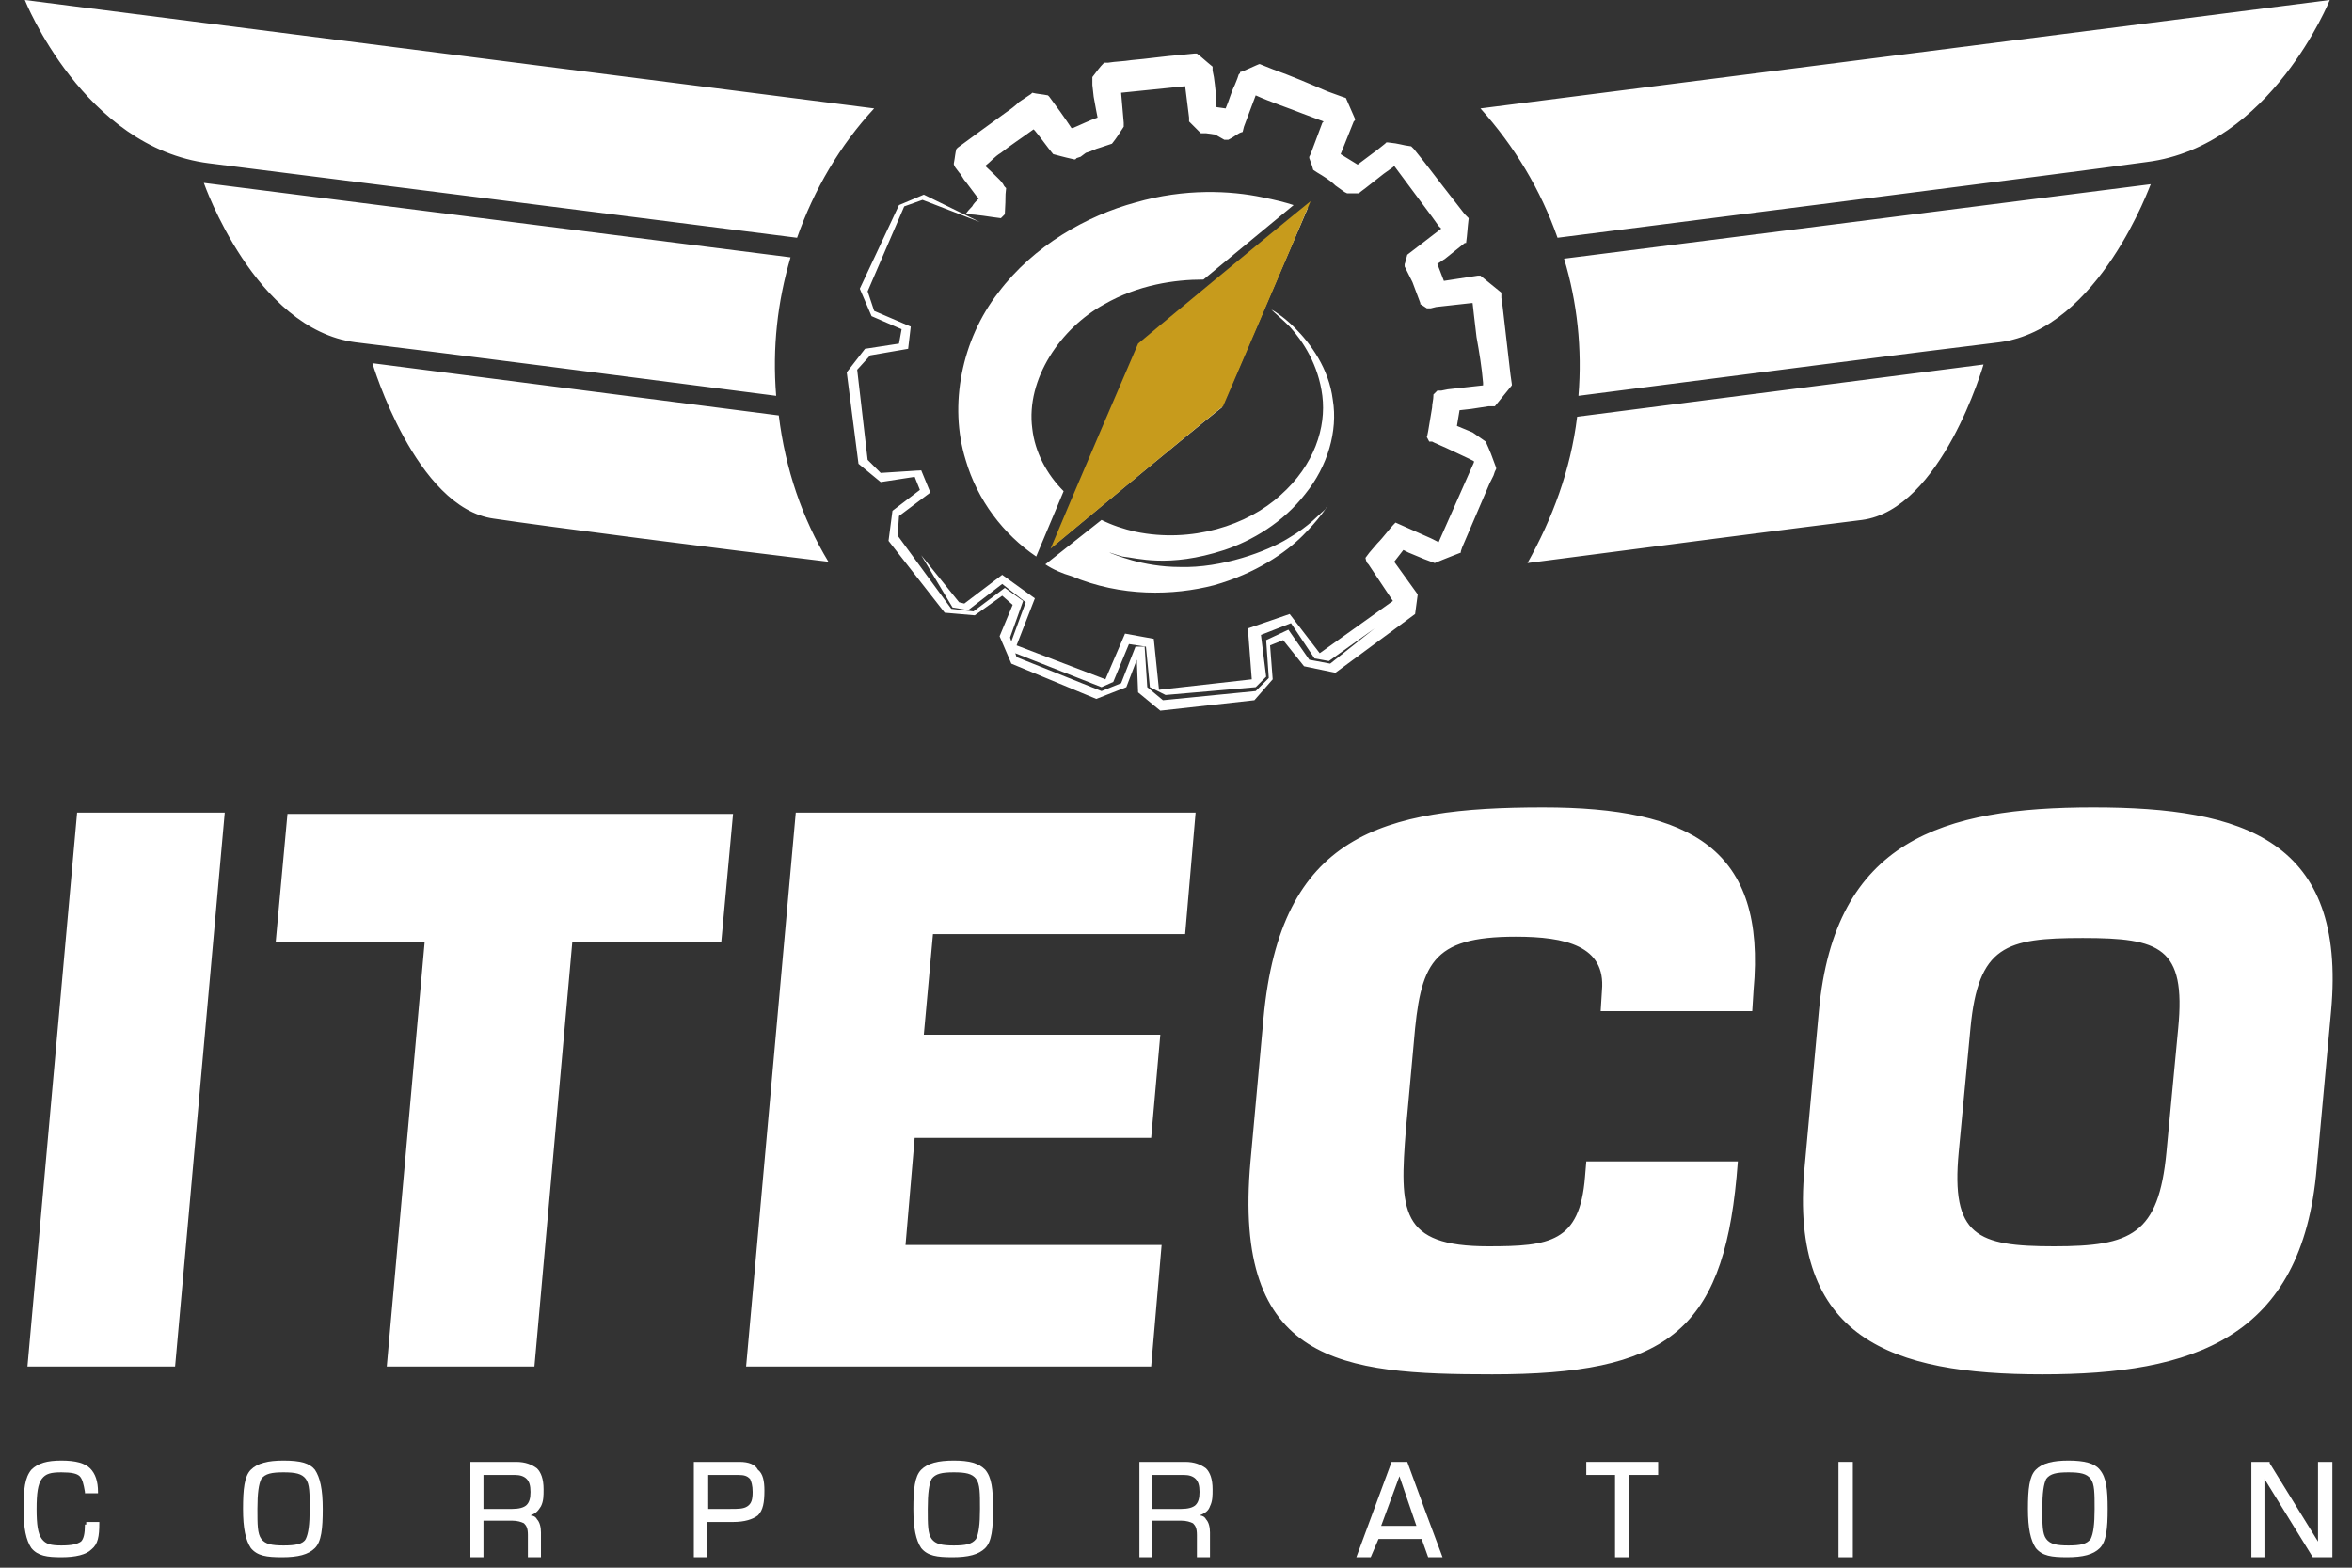
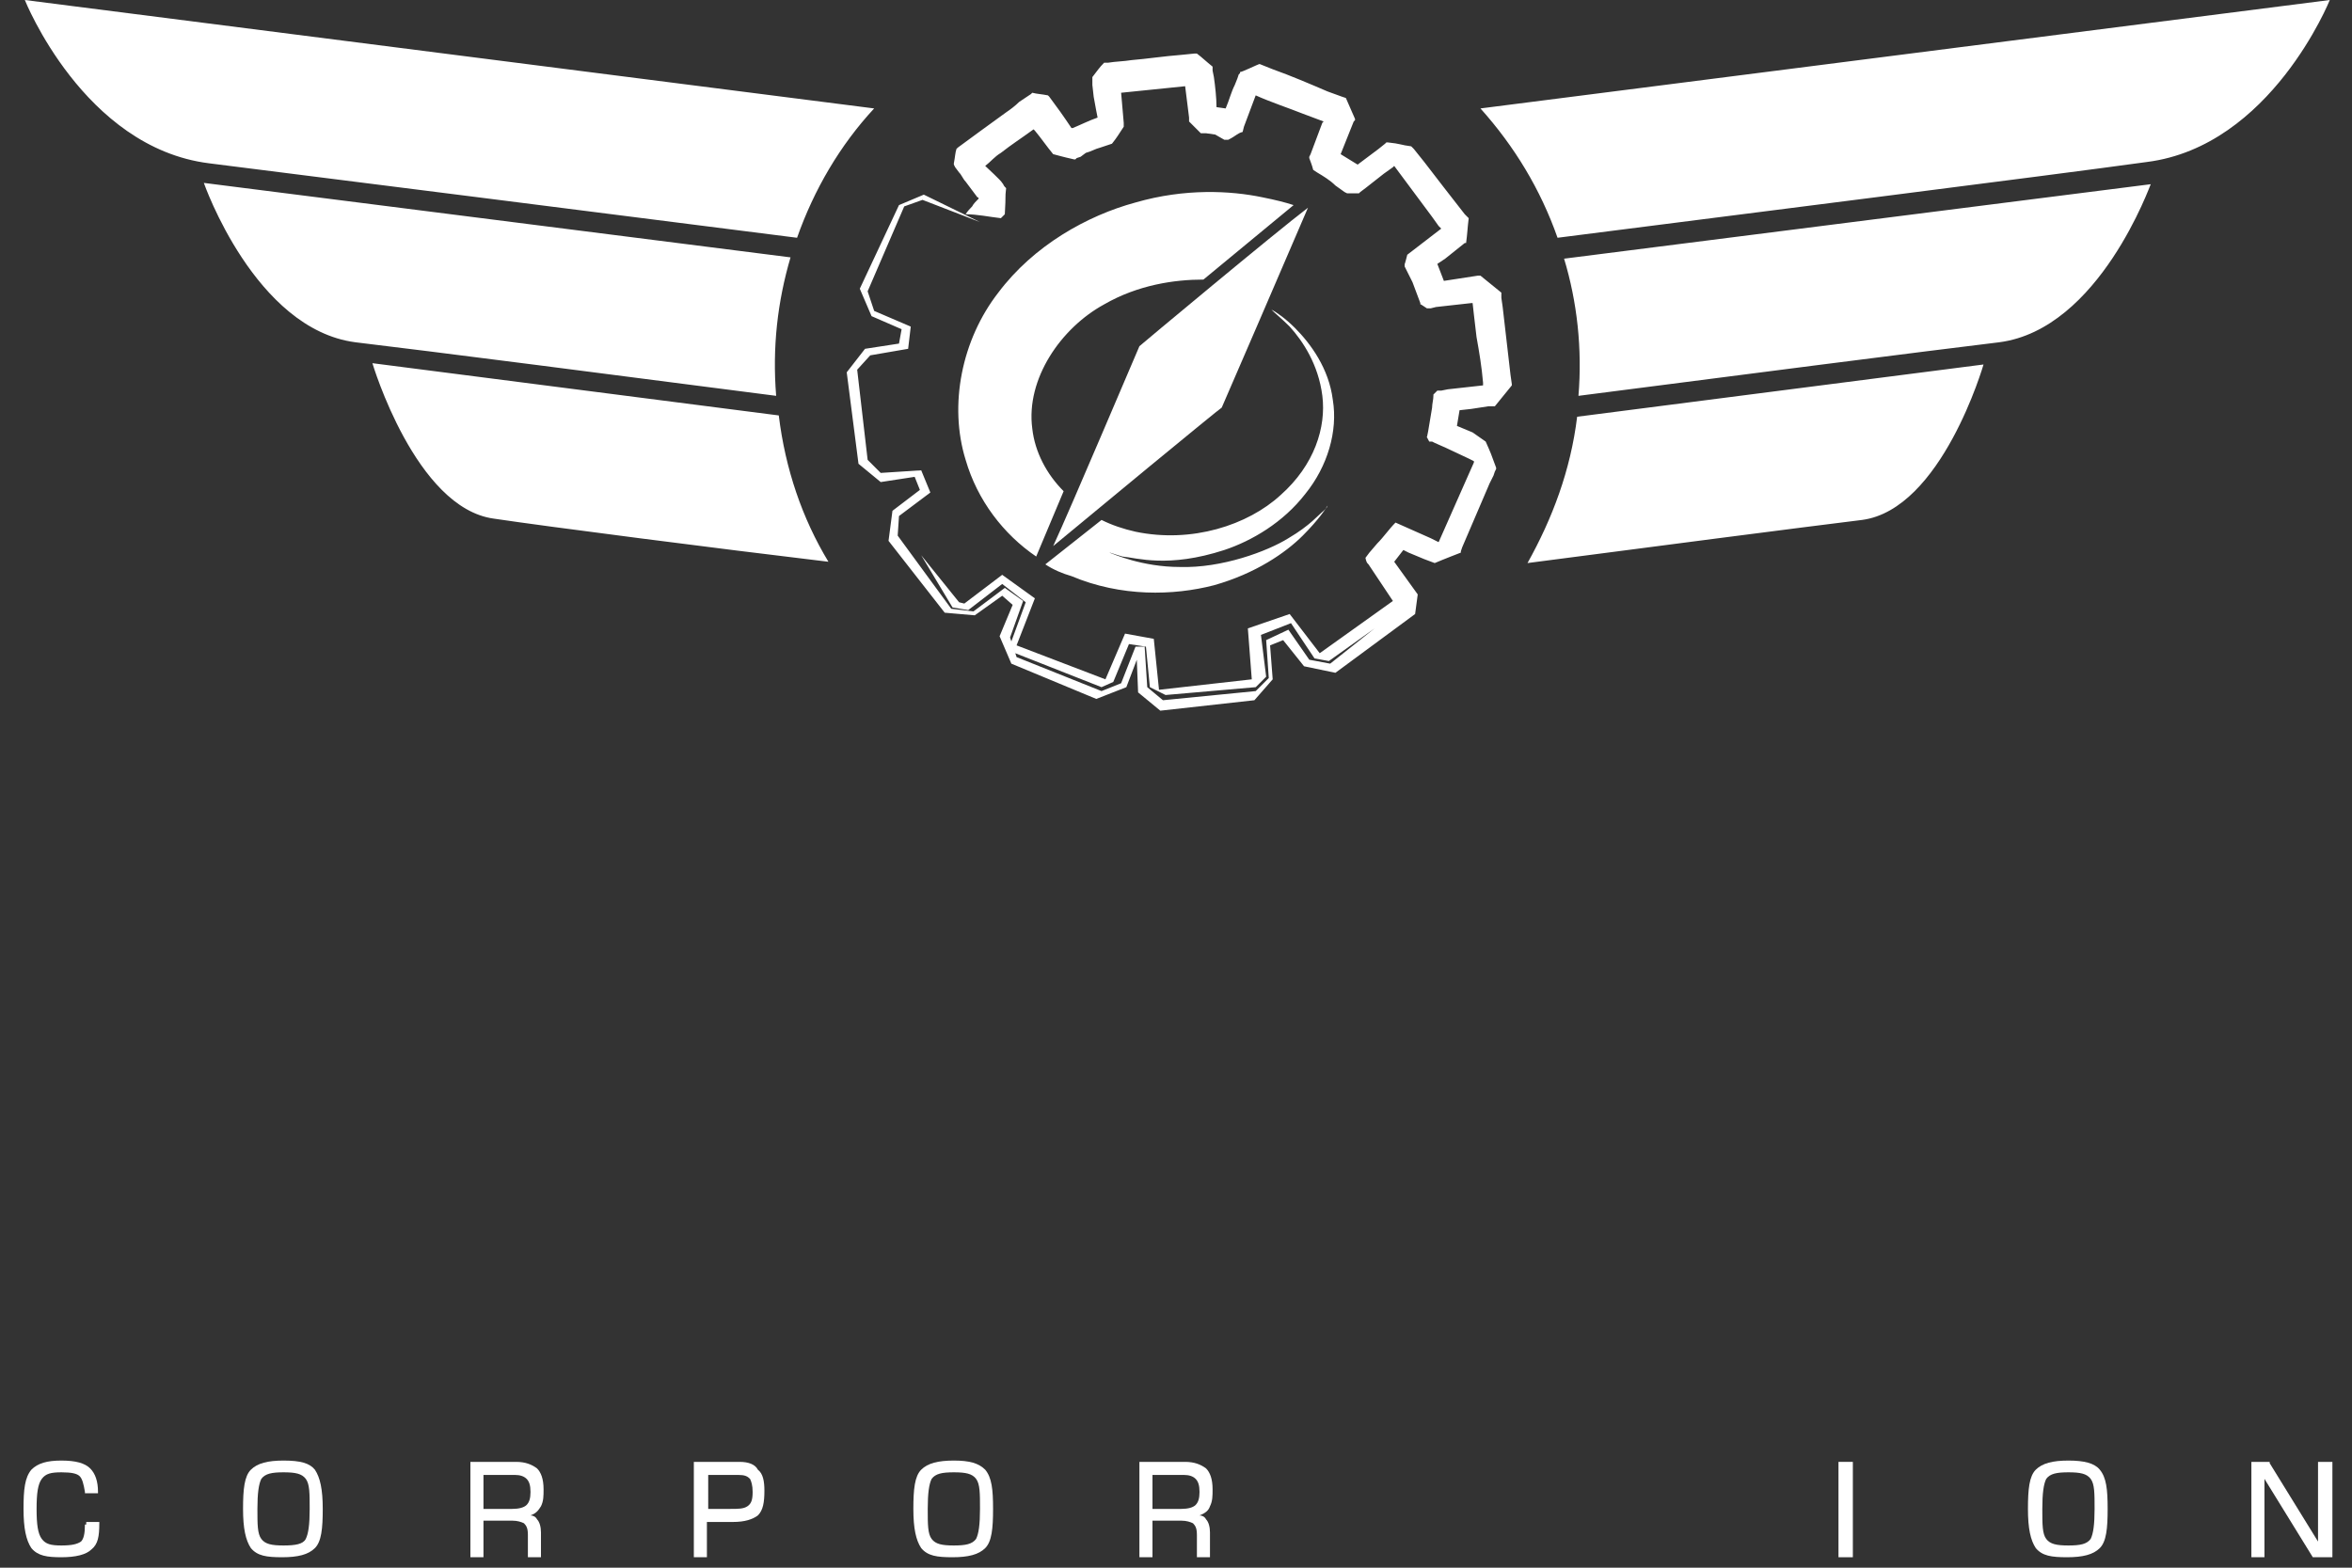
<svg xmlns="http://www.w3.org/2000/svg" version="1.1" id="Layer_1" x="0px" y="0px" viewBox="0 0 180 120" style="enable-background:new 0 0 180 120;" xml:space="preserve">
  <rect x="0" y="0" width="180" height="120" fill="#333333" stroke="none" />
  <style type="text/css"> .st0{fill-rule:evenodd;clip-rule:evenodd;fill:#007355;} .st1{fill-rule:evenodd;clip-rule:evenodd;fill:#FFFFFF;} .st2{fill-rule:evenodd;clip-rule:evenodd;fill:#C79B1C;} </style>
-   <path class="st1" d="M157.2,95.4c-5.9,0-7.9-0.8-7.3-7.2l0.9-9.5c0.6-6.3,2.7-6.9,8.6-6.9c5.9,0,7.9,0.7,7.3,6.9l-0.9,9.5 C165.2,94.5,163.1,95.4,157.2,95.4L157.2,95.4z M156.3,105.2c11.5,0,19.9-2.7,21-15.8l1.1-12c1.2-13.1-6.7-15.6-18.2-15.6 c-11.5,0-19.8,2.5-21,15.6l-1.1,12C136.9,102.5,144.8,105.2,156.3,105.2L156.3,105.2z M134.1,77.4l0.1-1.6c1-10.8-4.8-14-16.1-14 c-12.4,0-20.1,2.1-21.4,16.1l-1,11c-1.4,15.5,7,16.3,18.5,16.3c13.2,0,17.6-3.2,18.7-15.1l0.1-1.2h-11.6l-0.1,1.2 c-0.4,5-2.7,5.3-7.4,5.3c-6.8,0-6.8-2.7-6.3-9l0.6-6.6c0.5-6,1.3-8.1,7.8-8.1c3.8,0,6.9,0.7,6.6,4.1l-0.1,1.6H134.1L134.1,77.4z M71.4,71.5h19.3l0.8-9.3H60.9l-3.8,42.4h31l0.8-9.3H69.3l0.7-8.2h18.1l0.7-7.9H70.7L71.4,71.5L71.4,71.5z M43.8,72.1h11.4l0.9-9.8 H22l-0.9,9.8h11.4l-2.9,32.5h11.3L43.8,72.1L43.8,72.1z M17.2,62.2H5.9l-3.8,42.4h11.3L17.2,62.2z" />
  <path class="st1" d="M113.7,33.8c0.4,0.9,0.4,0.9,0.8,2l0,0l0,0.1l-0.1,0.2l-0.1,0.3L114,37l-2.1,4.9l-0.1,0.3l0,0.1l0,0 c0,0-1.3,0.5-2,0.8l-0.8-0.3l-1.2-0.5l-0.4-0.2l-0.7,0.9l1.8,2.5l-0.2,1.5l-6.1,4.5L99.8,51L98.2,49l-1,0.4l0.2,2.6l-1.4,1.6 l-7.2,0.8l-1.7-1.4L87,50.5l-0.8,2.1l-2.3,0.9l-6.5-2.7l-0.9-2.1l1-2.4l-0.8-0.7l-2.1,1.5l-2.3-0.2L68,41.4l0.3-2.3l2.1-1.6l-0.4-1 l-2.6,0.4l-1.7-1.4l-0.9-7l1.4-1.8l2.6-0.4l0.2-1.1l-2.3-1l-0.9-2.1l3-6.4l1.9-0.8l4.3,2.1l-4.4-1.7l-1.4,0.5l-2.8,6.5l0.5,1.5 l2.8,1.2l-0.2,1.7l-2.9,0.5l-1,1.1l0.8,6.9l1,1l3.1-0.2l0.7,1.7l-2.4,1.8l-0.1,1.5l4.1,5.6l1.7,0.2l2.4-1.8l1.4,1l-1,2.8l0.5,1.5 l6.5,2.6l1.5-0.6l1.1-2.8h0.7l0.2,3.1l1.2,1l7.1-0.7l1-1l-0.2-2.9l1.7-0.8l1.6,2.3l1.6,0.3l3.4-2.7l-3.5,2.5l-1.1-0.2l-1.8-2.7 l-2.3,0.9l0.4,3.2l-0.8,0.8l-6.9,0.6L88,52.6l-0.3-3.1l-1.3-0.2l-1.2,2.9l-0.9,0.4l-6.6-2.6l-0.3-0.9l1.1-3l-1.8-1.4l-2.6,2 l-1.2-0.2l-2.4-4l2.9,3.6l0.4,0.1l2.9-2.2l2.5,1.8l-1.4,3.6l6.8,2.6l1.5-3.5l2.2,0.4l0.4,3.9l7.1-0.8l-0.3-3.9l3.2-1.1l2.3,3l5.6-4 l-1.8-2.7c-0.1-0.2-0.2-0.1-0.3-0.6l0.3-0.4l0.6-0.7c0.5-0.5,0.9-1.1,1.4-1.6l1.8,0.8l0.9,0.4l0.4,0.2l0.2,0.1l2.3-5.2l0.4-0.9 l0-0.1l-0.4-0.2l-1.7-0.8l-0.9-0.4l-0.2-0.1l-0.1,0l-0.1,0c0,0.1-0.3-0.6-0.2-0.3l0,0l0.1-0.5c0.1-0.6,0.2-1.2,0.3-1.8 c0-0.3,0.1-0.6,0.1-0.9v-0.1c0.1-0.1-0.3,0.3,0.3-0.3l0,0l0.1,0l0.2,0l0.5-0.1l1.8-0.2l0.9-0.1l0-0.2c-0.1-1.2-0.3-2.4-0.5-3.5 l-0.2-1.7l-0.1-0.9l-0.1,0l-1.8,0.2l-0.9,0.1l-0.4,0.1l-0.2,0l-0.1,0c-0.3-0.2-0.6-0.4-0.5-0.3l0-0.1c-0.2-0.5-0.4-1.1-0.6-1.6 l-0.4-0.8l-0.2-0.4l0-0.1l0-0.1c0,0.1,0.2-0.7,0.2-0.7l2.6-2l-0.2-0.2l-0.5-0.7l-2.9-3.9l-0.1,0.1l-0.7,0.5l-1.4,1.1l-0.4,0.3 l-0.1,0.1l0,0c-0.3,0-0.5,0-0.9,0l0,0l-0.2-0.1l-0.7-0.5c-0.4-0.4-0.9-0.7-1.4-1l-0.3-0.2l0,0c-0.1-0.4-0.2-0.6-0.3-0.9l0,0l0-0.1 l0.1-0.2l0.3-0.8l0.6-1.6l0.1-0.1l-1.6-0.6c-1-0.4-2.5-0.9-3.6-1.4l-0.9,2.4l-0.1,0.4c-0.4,0.1-0.5,0.3-1.1,0.6l0,0l0,0l-0.1,0 l-0.2,0L93,10.3l-0.7-0.1l-0.4,0c0.2,0.2-0.9-0.9-0.9-0.9v0l0-0.1l0-0.2l-0.3-2.4c-1,0.1-3.9,0.4-4.9,0.5L86,9.4l0,0.2l0,0.1 c-0.4,0.6-0.5,0.8-0.9,1.3l0,0l0,0l-0.3,0.1l-0.6,0.2c-0.4,0.1-0.7,0.3-1.1,0.4L82.7,12l-0.3,0.1l-0.1,0.1l-0.1,0l0,0 c-0.9-0.2-1.2-0.3-1.6-0.4l0,0c-0.5-0.6-0.9-1.2-1.4-1.8l-0.1-0.1c-1.1,0.8-1.6,1.1-2.5,1.8c-0.5,0.3-0.8,0.7-1.2,1 c0.2,0.2,1.2,1.1,1.3,1.3c0.1,0.1,0.1,0.2,0.2,0.3l0.1,0.1l0,0l0,0l0,0l0,0c-0.1,0.9,0,0.3-0.1,2l0,0c-0.2,0.2-0.3,0.3-0.3,0.3 c-0.9-0.1-1.8-0.3-2.7-0.3c0,0,0.1-0.2,0.5-0.6c0.1-0.2,0.3-0.4,0.5-0.6c0,0,0-0.1-0.1-0.1c-0.3-0.4-0.6-0.8-0.9-1.2 c-0.2-0.2-0.3-0.5-0.5-0.7l-0.3-0.4l-0.1-0.2l0-0.1c0.1-0.5,0.1-0.8,0.2-1.1l0,0l0,0l0.1-0.1c1.1-0.8,2.3-1.7,3.7-2.7 c0.3-0.2,0.7-0.5,1-0.8l0.6-0.4l0.3-0.2l0.1-0.1l0,0c0.4,0.1,0.7,0.1,1.2,0.2l0,0l0.1,0.1c0.6,0.8,1.1,1.5,1.7,2.4l0.1,0 c0.5-0.2,1.3-0.6,1.9-0.8c0,0-0.2-1-0.3-1.6l-0.1-0.9l0-0.5l0-0.1v0c0.4-0.5,0.5-0.7,0.9-1.1l0.1,0l0.2,0c0.6-0.1,1.2-0.1,1.8-0.2 c1.2-0.1,2.5-0.3,3.8-0.4l1-0.1l0.1,0l0.1,0c0.4,0.3,0.7,0.6,1.2,1l0,0.3l0.1,0.5c0.1,0.7,0.2,1.6,0.2,2.3l0.7,0.1 c0.3-0.7,0.4-1.2,0.7-1.8l0.2-0.5l0.1-0.3l0.1-0.1l0-0.1c0,0.1,1.4-0.6,1.5-0.6l0,0l1,0.4c1.4,0.5,2.8,1.1,4.2,1.7l1.1,0.4l0.3,0.1 l0.7,1.6l0,0.1l-0.1,0.1l-0.2,0.5l-0.8,2l1.3,0.8l1.6-1.2l0.5-0.4l0.1-0.1l0.1,0c1,0.1,1,0.2,1.8,0.3l0,0l0.2,0.2l0.8,1 c1,1.3,2,2.6,3.1,4l0.2,0.2l0.1,0.1l0,0c-0.1,0.8-0.1,1.2-0.2,1.9l-0.1,0l-0.5,0.4l-1,0.8l-0.6,0.4l0.5,1.3l1.3-0.2l1.3-0.2l0.2,0 l1.6,1.3l0,0.1l0,0.3l0.1,0.7l0.3,2.6l0.3,2.6l0.1,0.7l0,0.1l-1.3,1.6l-0.2,0l-0.3,0l-1.3,0.2l-0.9,0.1l-0.2,1.2l1.2,0.5L113.7,33.8 L113.7,33.8z M63.4,43c-2-3.3-3.3-7.1-3.8-11.2l-31.1-4c0,0,3.3,11.1,9.3,11.9C41.8,40.3,55,42,63.4,43L63.4,43L63.4,43z M59.4,30.3 L59.4,30.3c-10.8-1.4-27.1-3.5-32.2-4.1C19.5,25.2,15.6,14,15.6,14l44.9,5.7C59.5,23.1,59.1,26.6,59.4,30.3L59.4,30.3z M61,18.2 c1.3-3.7,3.3-7.1,5.9-9.9L1.9,0c0,0,4.5,11.3,14.1,12.5C23.1,13.4,48.5,16.6,61,18.2L61,18.2z M79,32.8c-0.5-3.8,2.2-7.7,5.5-9.5 c2.6-1.5,5.4-1.9,7.6-1.9l6.9-5.7c-0.6-0.2-1.4-0.4-2.4-0.6c-2.4-0.5-5.9-0.7-9.7,0.4c-3.7,1-7.8,3.3-10.5,6.9 c-2.8,3.6-3.8,8.6-2.5,12.8c0.9,3.1,2.9,5.7,5.4,7.4l2.1-5C80.1,36.3,79.2,34.6,79,32.8L79,32.8L79,32.8z M101.3,39.1 c-0.4,0.3-1,1.1-2.7,2.1c-1.6,1-5.1,2.3-8.3,2.2c-2.9,0-5.1-1-5.4-1.1c0.1,0,0.3,0.1,1,0.3c1.1,0.1,3.5,0.9,7.8-0.5 c2.1-0.7,4.5-2.1,6.2-4.3c1.7-2.1,2.5-4.8,2.1-7.2c-0.3-2.4-1.7-4.3-2.9-5.5c-0.7-0.7-1.4-1.2-1.8-1.4l0,0c0.3,0.3,0.8,0.7,1.4,1.3 c1,1.1,2.2,2.9,2.5,5.3c0.3,2.4-0.6,5.3-3.2,7.6c-2.5,2.3-6.8,3.7-11.1,2.8c-0.9-0.2-1.8-0.5-2.6-0.9L80,43.2c0.6,0.4,1.3,0.7,2,0.9 c3.8,1.6,7.8,1.5,10.9,0.7c3.2-0.9,5.5-2.5,6.8-3.8c1.2-1.2,1.8-2.1,1.9-2.3C101.6,38.8,101.5,38.9,101.3,39.1L101.3,39.1z M113.3,8.3c2.6,2.9,4.6,6.2,5.9,9.9c12.5-1.6,37.9-4.8,45.1-5.8C173.8,11.2,178.3,0,178.3,0L113.3,8.3L113.3,8.3z M142.5,39.8 c6.1-0.8,9.3-11.9,9.3-11.9l-31.1,4c-0.5,4.1-1.9,7.8-3.8,11.2C125.3,42,138.4,40.3,142.5,39.8L142.5,39.8z M153,26.2 c-5,0.6-21.4,2.7-32.2,4.1c0.3-3.6-0.1-7.2-1.1-10.5l44.9-5.7C164.6,14,160.7,25.2,153,26.2z" />
  <g>
    <path class="st1" d="M41.4,115.3c0.2-0.4,0.2-0.8,0.2-1.3c0-0.8-0.2-1.3-0.5-1.6c-0.4-0.3-0.9-0.5-1.6-0.5H36v7.3h0.9H37v-2.8h2.2 c0.4,0,0.7,0.1,0.9,0.2c0.2,0.2,0.3,0.4,0.3,0.9v1.7h1l0-1.9c0-0.4-0.1-0.8-0.3-1c-0.1-0.2-0.3-0.3-0.5-0.3 C41.1,115.8,41.2,115.6,41.4,115.3z M37,112.9l2.4,0c0.4,0,0.7,0.1,0.9,0.3c0.2,0.2,0.3,0.5,0.3,1c0,0.5-0.1,0.8-0.3,1 c-0.2,0.2-0.6,0.3-1.1,0.3H37V112.9z" />
    <polygon class="st1" points="177.4,111.9 177.4,118 173.7,112 173.7,111.9 172.3,111.9 172.3,119.2 173.3,119.2 173.3,113.2 177,119.2 178.5,119.2 178.5,111.9 " />
    <path class="st1" d="M21.7,111.8c-1.2,0-2,0.2-2.5,0.7c-0.5,0.5-0.6,1.5-0.6,3c0,1.5,0.2,2.4,0.6,3c0.5,0.6,1.2,0.7,2.4,0.7 c1.2,0,2-0.2,2.5-0.7c0.5-0.5,0.6-1.5,0.6-3c0-1.5-0.2-2.4-0.6-3C23.7,112,23,111.8,21.7,111.8z M21.7,118.3 c-0.9,0-1.4-0.1-1.7-0.5c-0.3-0.4-0.3-1.1-0.3-2.3c0-1.2,0.1-1.9,0.3-2.3c0.3-0.4,0.8-0.5,1.7-0.5c0.9,0,1.4,0.1,1.7,0.5 c0.3,0.4,0.3,1.1,0.3,2.3c0,1.2-0.1,1.9-0.3,2.3C23.2,118.2,22.6,118.3,21.7,118.3z" />
-     <path class="st1" d="M106.5,111.9L106.5,111.9l-2.7,7.3h1.1l0.6-1.4h3.3l0.5,1.4h1.1c-0.9-2.4-1.8-4.8-2.7-7.3H106.5z M108.4,116.8 h-2.7l1.4-3.8L108.4,116.8z" />
    <path class="st1" d="M158.3,111.8c-1.2,0-2,0.2-2.5,0.7c-0.5,0.5-0.6,1.5-0.6,3c0,1.5,0.2,2.4,0.6,3c0.5,0.6,1.2,0.7,2.4,0.7 c1.2,0,2-0.2,2.5-0.7c0.5-0.5,0.6-1.5,0.6-3c0-1.5-0.1-2.4-0.6-3C160.3,112,159.5,111.8,158.3,111.8z M158.3,118.3 c-0.9,0-1.4-0.1-1.7-0.5c-0.3-0.4-0.3-1.1-0.3-2.3c0-1.2,0.1-1.9,0.3-2.3c0.3-0.4,0.8-0.5,1.7-0.5c0.9,0,1.4,0.1,1.7,0.5 c0.3,0.4,0.3,1.1,0.3,2.3c0,1.2-0.1,1.9-0.3,2.3C159.7,118.2,159.2,118.3,158.3,118.3z" />
    <path class="st1" d="M6.5,116.7c0,0.7-0.1,1.1-0.3,1.3c-0.3,0.2-0.7,0.3-1.5,0.3c-0.8,0-1.2-0.1-1.5-0.5c-0.3-0.4-0.4-1.1-0.4-2.3 c0-1.2,0.1-1.9,0.4-2.3c0.3-0.4,0.7-0.5,1.5-0.5c0.8,0,1.2,0.1,1.4,0.3c0.2,0.2,0.3,0.6,0.4,1.2l0,0.1h1l0-0.1 c0-0.8-0.2-1.4-0.6-1.8c-0.4-0.4-1.1-0.6-2.2-0.6c-1.1,0-1.8,0.2-2.3,0.7c-0.5,0.6-0.6,1.5-0.6,3c0,1.5,0.2,2.4,0.6,3 c0.5,0.6,1.2,0.7,2.3,0.7c1.1,0,1.9-0.2,2.3-0.6c0.5-0.4,0.6-1,0.6-2v-0.1h-1V116.7z" />
-     <polygon class="st1" points="121.4,112.9 123.6,112.9 123.6,119.2 124.5,119.2 124.7,119.2 124.7,112.9 126.9,112.9 126.9,111.9 121.4,111.9 " />
    <path class="st1" d="M92.6,115.3c0.2-0.4,0.2-0.8,0.2-1.3c0-0.8-0.2-1.3-0.5-1.6c-0.4-0.3-0.9-0.5-1.6-0.5h-3.5v7.3h0.9h0.1v-2.8 h2.2c0.4,0,0.7,0.1,0.9,0.2c0.2,0.2,0.3,0.4,0.3,0.9v1.7h1l0-1.9c0-0.4-0.1-0.8-0.3-1c-0.1-0.2-0.3-0.3-0.5-0.3 C92.3,115.8,92.5,115.6,92.6,115.3z M88.2,112.9l2.4,0c0.4,0,0.7,0.1,0.9,0.3c0.2,0.2,0.3,0.5,0.3,1c0,0.5-0.1,0.8-0.3,1 c-0.2,0.2-0.6,0.3-1.1,0.3h-2.2V112.9z" />
    <path class="st1" d="M56.6,111.9h-3.5v7.3h0.9h0.1v-2.7h2c0.9,0,1.5-0.2,1.9-0.5c0.4-0.4,0.5-1,0.5-1.9c0-0.7-0.1-1.3-0.5-1.6 C57.8,112.1,57.3,111.9,56.6,111.9z M54.2,112.9l2.3,0c0.5,0,0.7,0.1,0.9,0.3c0.1,0.2,0.2,0.5,0.2,1c0,0.6-0.1,0.9-0.4,1.1 c-0.3,0.2-0.7,0.2-1.3,0.2h-1.7V112.9z" />
    <path class="st1" d="M73,111.8c-1.2,0-2,0.2-2.5,0.7c-0.5,0.5-0.6,1.5-0.6,3c0,1.5,0.2,2.4,0.6,3c0.5,0.6,1.2,0.7,2.4,0.7 c1.2,0,2-0.2,2.5-0.7c0.5-0.5,0.6-1.5,0.6-3c0-1.5-0.1-2.4-0.6-3C74.9,112,74.2,111.8,73,111.8z M73,118.3c-0.9,0-1.4-0.1-1.7-0.5 c-0.3-0.4-0.3-1.1-0.3-2.3c0-1.2,0.1-1.9,0.3-2.3c0.3-0.4,0.8-0.5,1.7-0.5c0.9,0,1.4,0.1,1.7,0.5c0.3,0.4,0.3,1.1,0.3,2.3 c0,1.2-0.1,1.9-0.3,2.3C74.4,118.2,73.9,118.3,73,118.3z" />
    <polygon class="st1" points="140.7,111.9 140.7,119.2 141.8,119.2 141.8,111.9 140.8,111.9 " />
  </g>
  <path class="st1" d="M87.2,26.5c-0.1,0.2-5.3,12.5-6.6,15.3c2.4-2,12.7-10.5,12.9-10.6c0.1-0.2,5.4-12.5,6.6-15.3 C97.6,17.8,87.3,26.4,87.2,26.5z" />
-   <path class="st2" d="M87.1,26.3c-0.1,0.2-5.5,12.8-6.7,15.7c2.4-2,13-10.8,13.2-10.9c0.1-0.2,5.5-12.8,6.7-15.7 C97.8,17.4,87.2,26.2,87.1,26.3z" />
</svg>